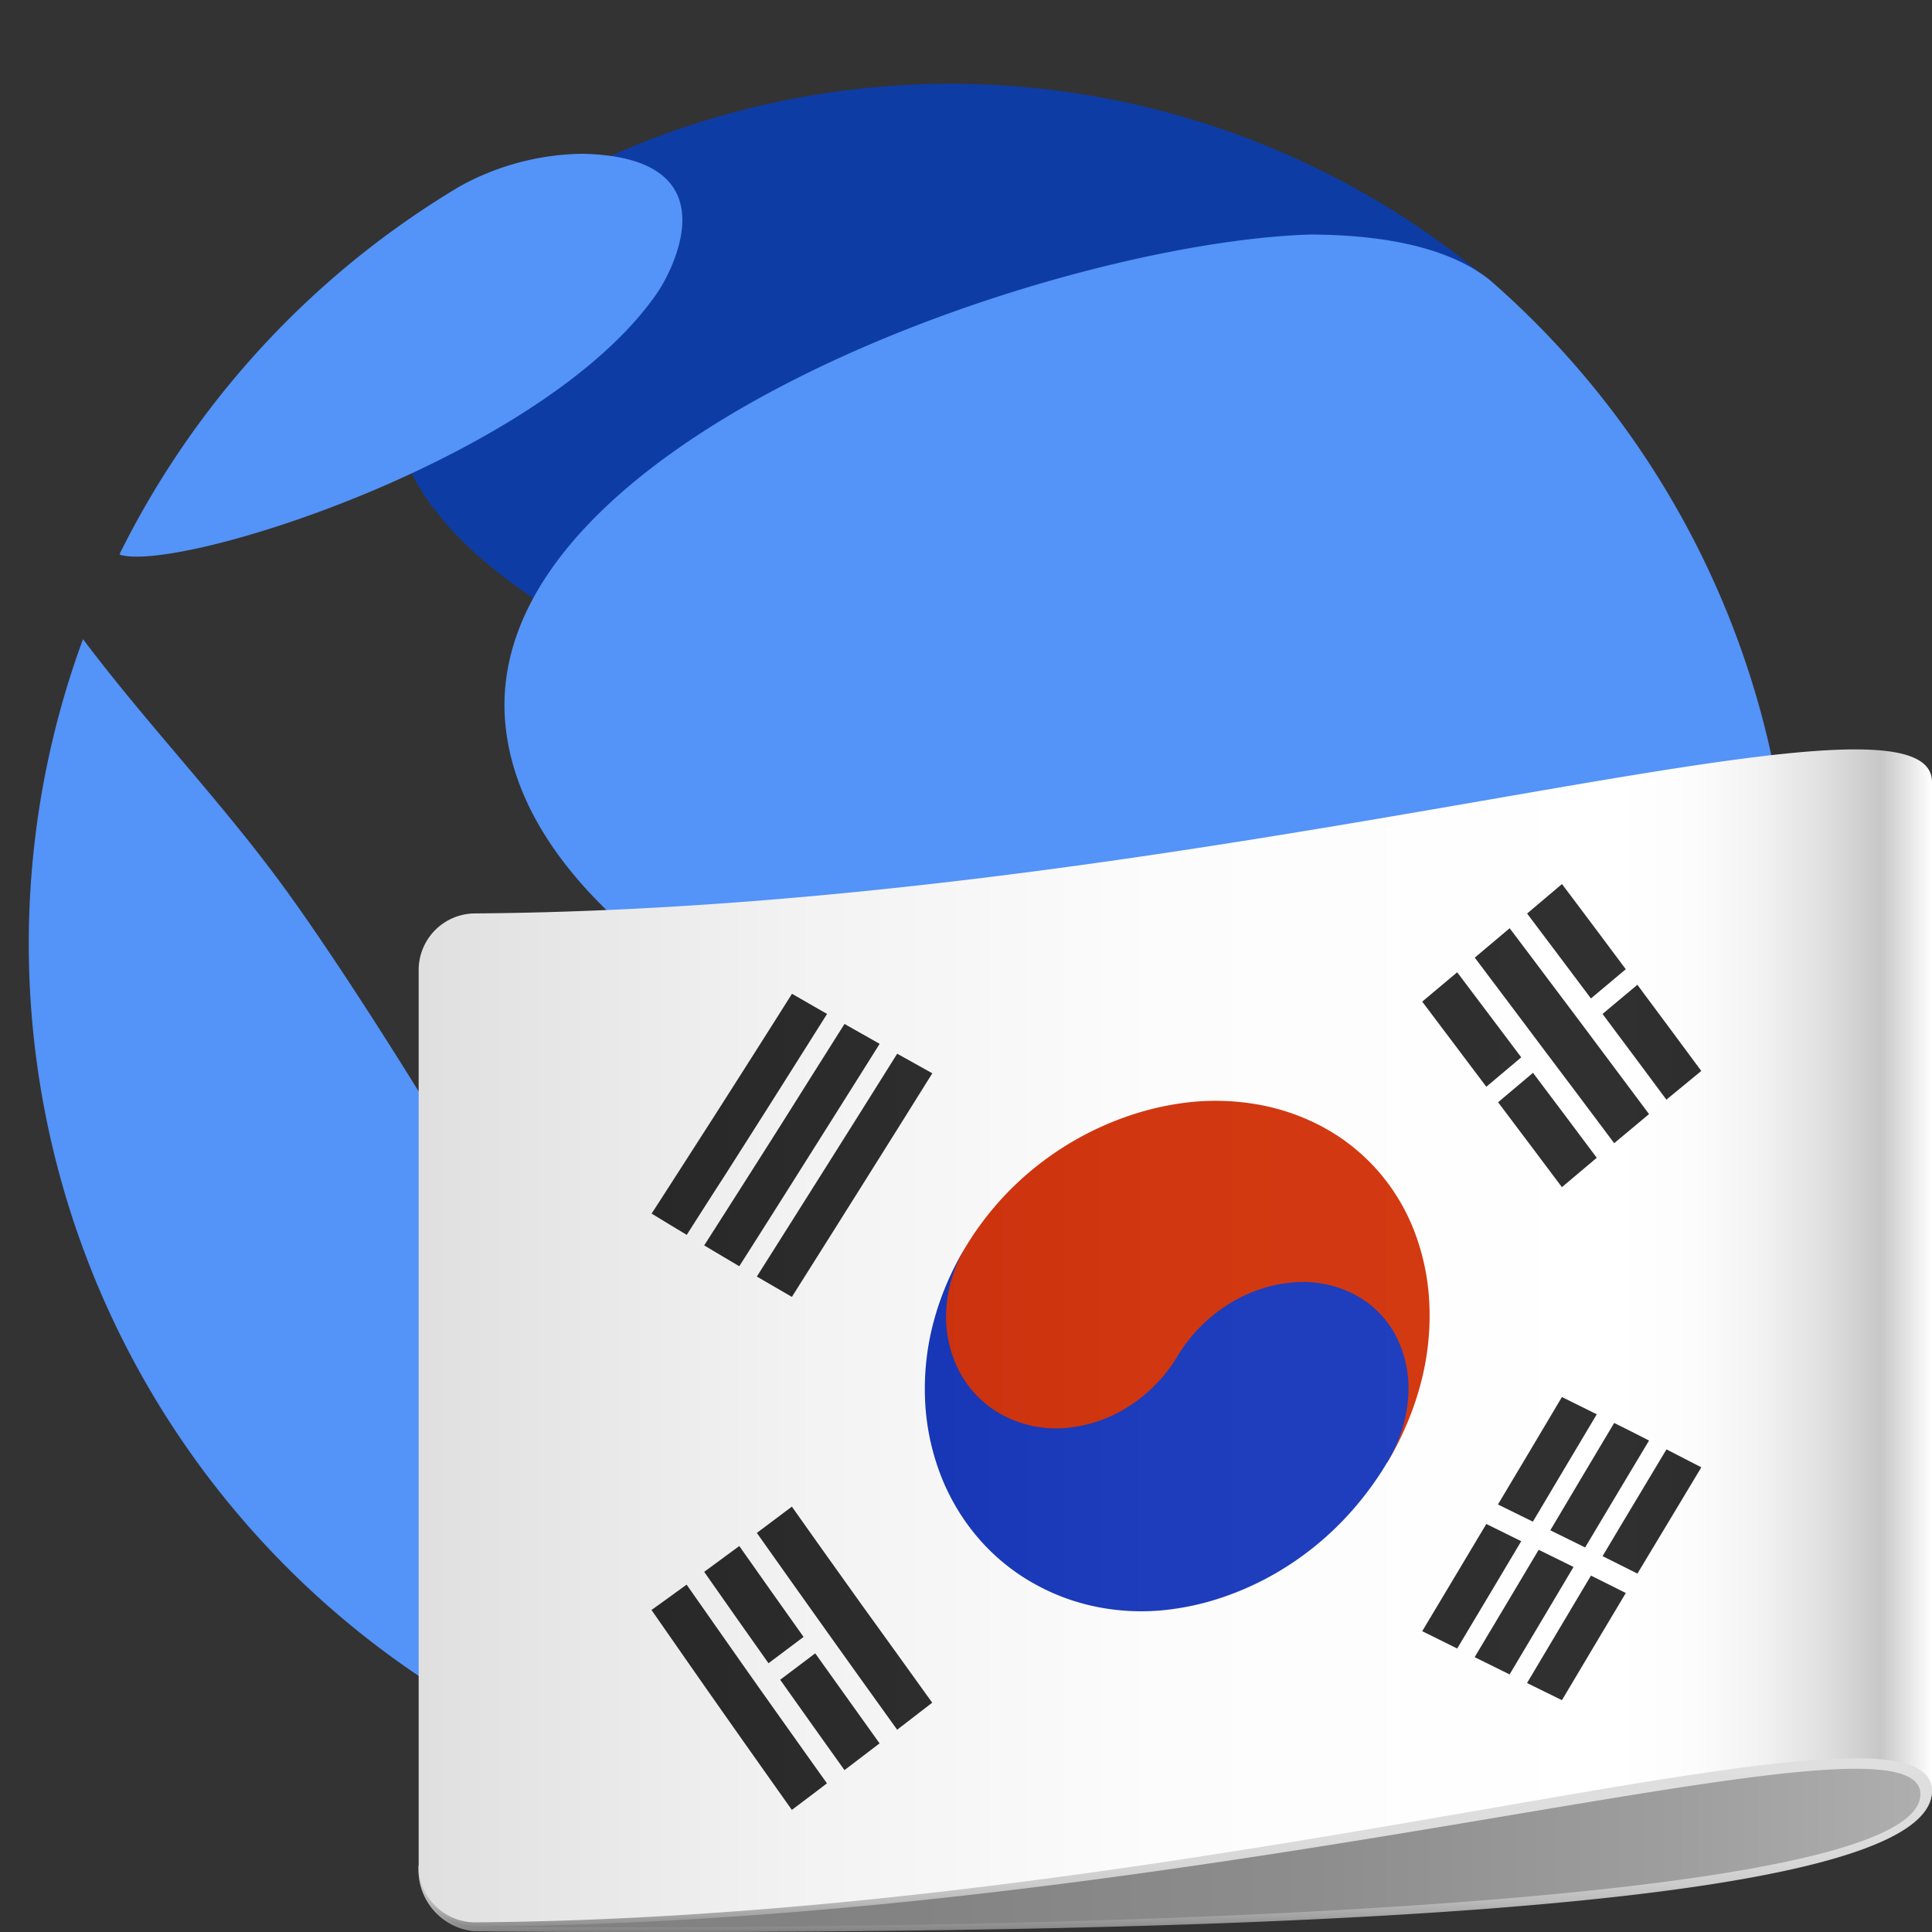
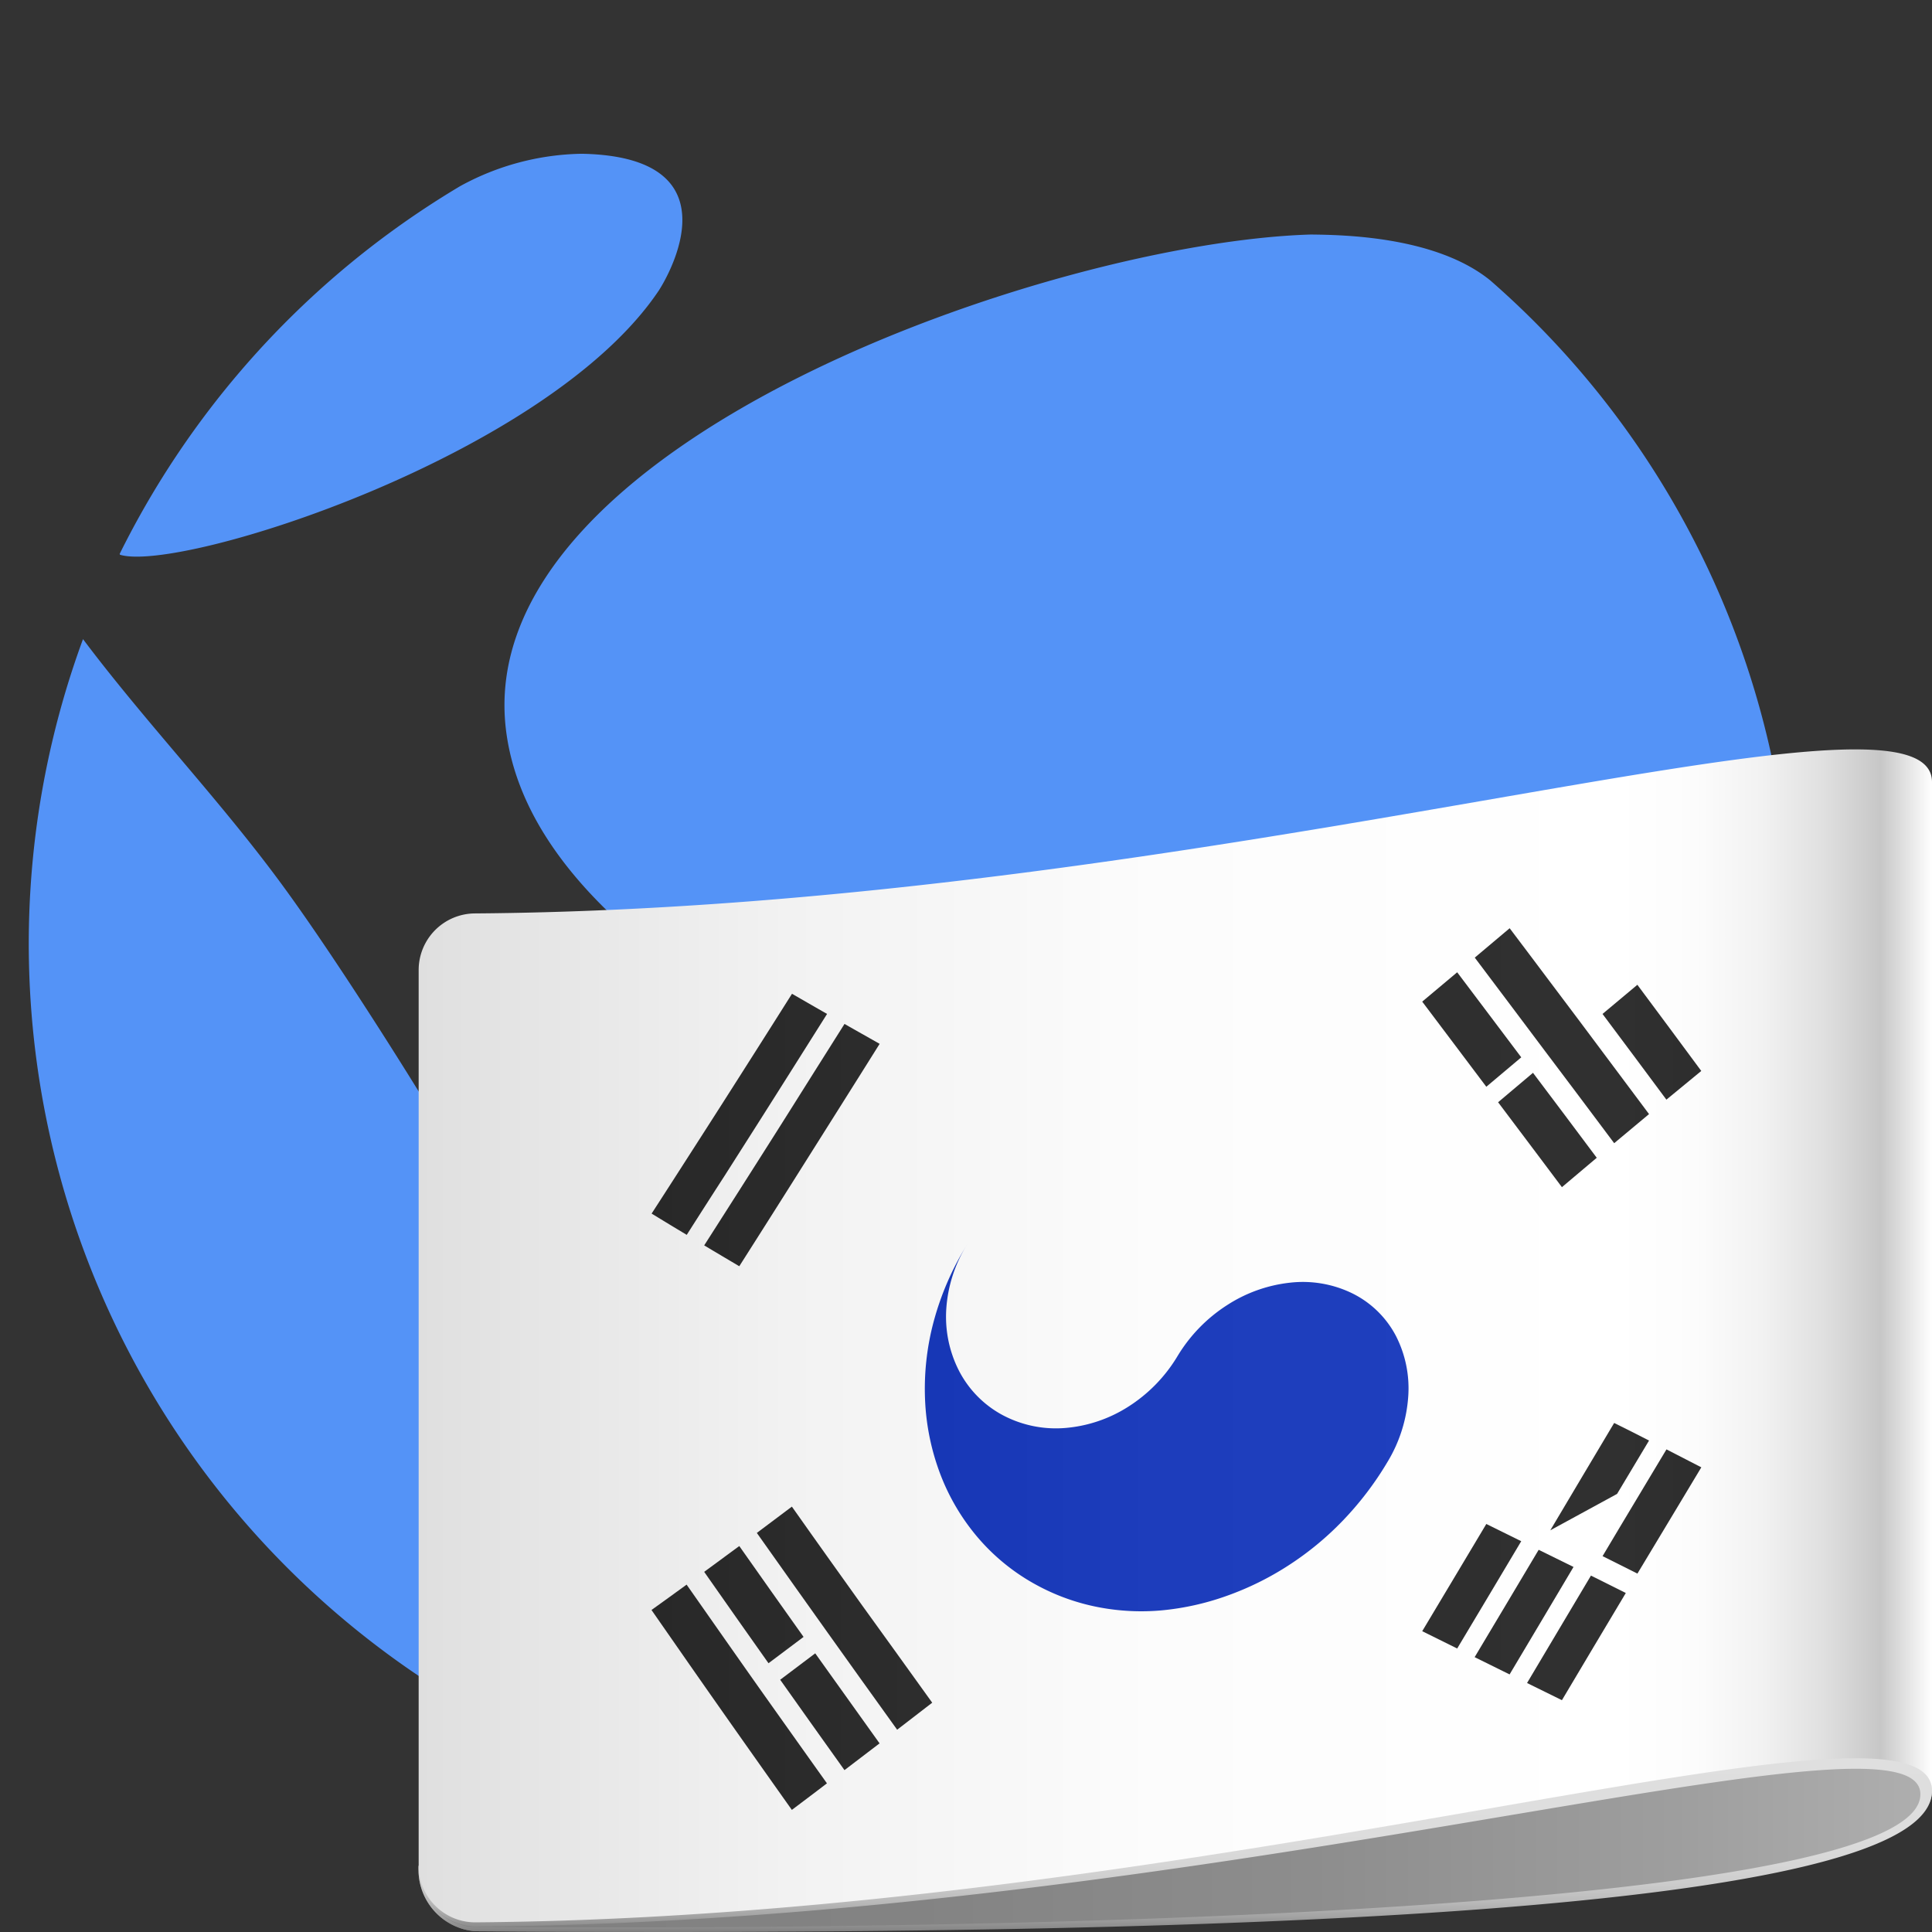
<svg xmlns="http://www.w3.org/2000/svg" xmlns:xlink="http://www.w3.org/1999/xlink" viewBox="0 0 80 80">
  <rect x="0" y="0" width="80" height="80" fill="#333333" stroke="none" />
  <defs>
    <linearGradient id="a4c0cb43-339d-471a-b8bf-c8a81cf9d019" x1="17.335" x2="79.999" y1="55.314" y2="55.314" gradientUnits="userSpaceOnUse">
      <stop offset="0" />
      <stop offset=".791" stop-color="#fff" />
      <stop offset=".806" stop-color="#f8f8f8" />
      <stop offset=".829" stop-color="#e4e4e4" />
      <stop offset=".856" stop-color="#c4c4c4" />
      <stop offset=".886" stop-color="#979797" />
      <stop offset=".919" stop-color="#5e5e5e" />
      <stop offset=".954" stop-color="#191919" />
      <stop offset=".966" />
      <stop offset="1" stop-color="#bfbfbf" />
    </linearGradient>
    <linearGradient id="b6d21e11-95a7-4b4c-ae97-da6daeb64a0c" x1="17.336" x2="80" y1="74.339" y2="74.339" gradientUnits="userSpaceOnUse">
      <stop offset="0" stop-color="gray" />
      <stop offset=".327" stop-color="#838383" />
      <stop offset=".59" stop-color="#8d8d8d" />
      <stop offset=".83" stop-color="#9e9e9e" />
      <stop offset="1" stop-color="#afafaf" />
    </linearGradient>
    <linearGradient id="f910fcf5-81fd-4164-93c1-71b90c37dcd6" x1="48.668" x2="48.668" y1="68.69" y2="80" gradientUnits="userSpaceOnUse">
      <stop offset=".35" stop-color="#dfdfdf" />
      <stop offset=".645" stop-color="#ddd" />
      <stop offset=".752" stop-color="#d6d6d6" />
      <stop offset=".828" stop-color="#cbcbcb" />
      <stop offset=".889" stop-color="#bababa" />
      <stop offset=".941" stop-color="#a4a4a4" />
      <stop offset=".987" stop-color="#898989" />
      <stop offset="1" stop-color="gray" />
    </linearGradient>
    <linearGradient id="f34b6f70-7815-4d5f-b962-f16671f54244" x1="17.336" x2="80" y1="55.314" y2="55.314" gradientUnits="userSpaceOnUse">
      <stop offset="0" stop-color="#dfdfdf" />
      <stop offset=".021" stop-color="#e1e1e1" />
      <stop offset=".244" stop-color="#f2f2f2" />
      <stop offset=".487" stop-color="#fcfcfc" />
      <stop offset=".791" stop-color="#fff" />
      <stop offset=".844" stop-color="#fcfcfc" />
      <stop offset=".887" stop-color="#f2f2f2" />
      <stop offset=".926" stop-color="#e1e1e1" />
      <stop offset=".963" stop-color="#c9c9c9" />
      <stop offset=".966" stop-color="#c7c7c7" />
      <stop offset="1" stop-color="#fff" />
    </linearGradient>
    <linearGradient id="b3e97437-ef32-428d-b18c-4c46393d4dc3" x1="17.338" x2="79.999" y1="42.63" y2="42.63" gradientUnits="userSpaceOnUse">
      <stop offset="0" stop-color="#242424" />
      <stop offset=".335" stop-color="#2d2d2d" />
      <stop offset=".791" stop-color="#303030" />
      <stop offset=".867" stop-color="#2d2d2d" />
      <stop offset=".928" stop-color="#232323" />
      <stop offset=".966" stop-color="#181818" />
      <stop offset="1" stop-color="#303030" />
    </linearGradient>
    <linearGradient xlink:href="#b3e97437-ef32-428d-b18c-4c46393d4dc3" id="bbaa1981-f086-44f3-8940-a6702fc9795f" x1="17.332" x2="80.001" y1="46.79" y2="46.79" />
    <linearGradient xlink:href="#b3e97437-ef32-428d-b18c-4c46393d4dc3" id="b1cbeea0-cda4-4bff-aa36-62a9a6617568" x1="17.339" x2="79.999" y1="42.886" y2="42.886" />
    <linearGradient xlink:href="#b3e97437-ef32-428d-b18c-4c46393d4dc3" id="fc3104ee-ea7c-4df3-962b-4ab2ce1ea608" x1="17.339" x2="79.998" y1="38.975" y2="38.975" />
    <linearGradient xlink:href="#b3e97437-ef32-428d-b18c-4c46393d4dc3" id="a64d47f7-a36b-4ba0-bb29-7f984966ddbf" x1="17.339" x2="79.999" y1="43.156" y2="43.156" />
    <linearGradient xlink:href="#b3e97437-ef32-428d-b18c-4c46393d4dc3" id="b8988f02-36c7-4e53-bf25-611485d3d062" x1="17.337" x2="79.999" y1="67.012" y2="67.012" />
    <linearGradient xlink:href="#b3e97437-ef32-428d-b18c-4c46393d4dc3" id="a3b79d1d-61b3-4ff8-a443-e590c03b5cae" x1="17.335" x2="80.004" y1="66.444" y2="66.444" />
    <linearGradient xlink:href="#b3e97437-ef32-428d-b18c-4c46393d4dc3" id="f0a19fe7-2d97-4f3a-a98d-51b57abc921f" x1="17.339" x2="79.993" y1="70.879" y2="70.879" />
    <linearGradient xlink:href="#b3e97437-ef32-428d-b18c-4c46393d4dc3" id="ac7d4098-d18f-45ca-97bd-c4390554b858" x1="17.336" x2="80" y1="70.28" y2="70.28" />
    <linearGradient xlink:href="#b3e97437-ef32-428d-b18c-4c46393d4dc3" id="e1fdee4c-169e-4a64-a09a-2b06bcb3cc18" x1="17.337" x2="79.998" y1="48.667" y2="48.667" />
    <linearGradient xlink:href="#b3e97437-ef32-428d-b18c-4c46393d4dc3" id="a739b0bb-a6b5-4e5e-bb5e-e41c7e55f82e" x1="17.336" x2="80" y1="47.415" y2="47.415" />
    <linearGradient xlink:href="#b3e97437-ef32-428d-b18c-4c46393d4dc3" id="e051baf4-f8a5-463a-9874-c9886afff481" x1="17.336" x2="80" y1="46.141" y2="46.141" />
    <linearGradient xlink:href="#b3e97437-ef32-428d-b18c-4c46393d4dc3" id="a6f47ef3-e002-442c-a2e4-26feac3ff278" x1="17.338" x2="79.999" y1="65.683" y2="65.683" />
    <linearGradient xlink:href="#b3e97437-ef32-428d-b18c-4c46393d4dc3" id="b3d3a6f7-3c6f-4e25-839d-75a8baa2cff6" x1="17.332" x2="80.001" y1="60.429" y2="60.429" />
    <linearGradient xlink:href="#b3e97437-ef32-428d-b18c-4c46393d4dc3" id="ade30f49-cd00-467c-ac7a-4e8d62cec1b8" x1="17.338" x2="80" y1="66.754" y2="66.754" />
    <linearGradient xlink:href="#b3e97437-ef32-428d-b18c-4c46393d4dc3" id="f0a7bb84-a8ea-4917-8b83-1460ffec250e" x1="17.339" x2="79.999" y1="61.5" y2="61.5" />
    <linearGradient xlink:href="#b3e97437-ef32-428d-b18c-4c46393d4dc3" id="e628063e-a13b-4bb6-9932-5e8de176588a" x1="17.339" x2="79.999" y1="67.822" y2="67.822" />
    <linearGradient xlink:href="#b3e97437-ef32-428d-b18c-4c46393d4dc3" id="a729ad11-17c6-4dd0-b711-128241e1c95d" x1="17.339" x2="79.999" y1="62.588" y2="62.588" />
    <linearGradient id="a98e23cb-ea2d-4e8c-9b19-395b324d8e2b" x1="17.336" x2="80" y1="54.261" y2="54.261" gradientUnits="userSpaceOnUse">
      <stop offset="0" stop-color="#b41b00" />
      <stop offset=".021" stop-color="#b61d01" />
      <stop offset=".244" stop-color="#c72e0b" />
      <stop offset=".487" stop-color="#d13811" />
      <stop offset=".791" stop-color="#d43b13" />
      <stop offset=".841" stop-color="#d13812" />
      <stop offset=".882" stop-color="#c72f0f" />
      <stop offset=".919" stop-color="#b61f0a" />
      <stop offset=".954" stop-color="#9e0903" />
      <stop offset=".966" stop-color="#940000" />
      <stop offset="1" stop-color="#d43b13" />
    </linearGradient>
    <linearGradient id="ae94e8f6-da5a-4fda-8f4c-841c7327d448" x1="17.336" x2="79.999" y1="59.12" y2="59.12" gradientUnits="userSpaceOnUse">
      <stop offset="0" stop-color="#00209f" />
      <stop offset=".021" stop-color="#0222a1" />
      <stop offset=".244" stop-color="#1333b2" />
      <stop offset=".487" stop-color="#1d3dbc" />
      <stop offset=".791" stop-color="#2040bf" />
      <stop offset=".841" stop-color="#1e3dbc" />
      <stop offset=".882" stop-color="#1933b2" />
      <stop offset=".919" stop-color="#1122a1" />
      <stop offset=".954" stop-color="#050a89" />
      <stop offset=".966" stop-color="#00007f" />
      <stop offset="1" stop-color="#2040bf" />
    </linearGradient>
    <linearGradient id="ac9074f8-07cd-4268-af68-8201669dd596" x1="17.335" x2="79.999" y1="55.314" y2="55.314" gradientUnits="userSpaceOnUse">
      <stop offset="0" stop-color="#404040" />
      <stop offset=".791" stop-color="#fff" />
      <stop offset=".966" stop-color="#fff" />
      <stop offset="1" stop-color="#fff" />
    </linearGradient>
  </defs>
-   <path fill="#0e3ca5" d="M32.585 59.26c2 7.4 9.176 13.045 12.8 12.811.127-.008 13.745-2.547 21.2-15 5.8-9.693 3.826-19.05-4.064-19.255-2.839.208-33.745 7.349-29.934 21.446m29.198-47.527-.008-.007.011-.006a34.626 34.626 0 0 0-36.5-5.267A20.236 20.236 0 0 0 23.1 7.53c-.486.258-.972.516-1.444.8l.115.035a15.759 15.759 0 0 0-3.655 3.46C8.172 24.953 41.486 34.5 59.3 34.528c8.191 5.883 10.491-16.561 2.485-22.793Z" />
  <path fill="#5493f7" d="M27.3 12C22.723 18.88 7.478 23.727 4.971 22.972l-.017-.032c.1-.207.207-.414.313-.619a36.682 36.682 0 0 1 10.87-12.683q1.407-1.03 2.913-1.928a10.8 10.8 0 0 1 5.04-1.343c6.789.13 3.244 5.58 3.207 5.635m-3.753 48.611c.329 2.161-.008 10.7-.45 11.418-.381.023-1.174.072-3.471-1.217A36.541 36.541 0 0 1 3.054 27.558q.183-.55.383-1.093c2.631 3.5 5.676 6.666 8.264 10.2 2.465 3.365 5.856 8.852 6.546 10.024 4.284 7.277 4.967 11.767 5.294 13.925m50.648-21.52A36.4 36.4 0 0 1 71.648 52.5c-4.3 4.62-33.283-6.753-33.567-6.877C34.116 43.886 22.05 38.6 20.961 30.3 19.4 18.35 43.63 10.026 54.28 9.711c1.277.015 5.163.06 7.429 1.9a36.415 36.415 0 0 1 12.48 27.483M54.568 71.467c-3.16 1.474-6.638.4-5.734-2.677 1.735-5.909 16.886-11.967 20.232-12.3.413-.041.588.24.405.561a36.873 36.873 0 0 1-14.9 14.411" />
  <path fill="url(#b6d21e11-95a7-4b4c-ae97-da6daeb64a0c)" d="M17.336 77.254a2.552 2.552 0 0 0 2.328 2.714c30.7.21 60.336-1.2 60.336-5.8 0-13.924-62.664 3.086-62.664 3.086Z" />
  <path fill="url(#f910fcf5-81fd-4164-93c1-71b90c37dcd6)" d="M17.336 77.254a2.549 2.549 0 0 0 2.34 2.714c30.692.233 60.287-.731 60.324-5.8 0-13.924-62.664 3.086-62.664 3.086Zm2.342 2.537a2.194 2.194 0 0 1-.245-.014 2.4 2.4 0 0 1-1.987-1.763 2.368 2.368 0 0 0 2.229 1.761c30.67-.192 59.844-9.635 59.844-5.477 0 4.244-29.171 5.702-59.841 5.493Z" />
  <path fill="url(#f34b6f70-7815-4d5f-b962-f16671f54244)" d="M19.68 37.823a2.343 2.343 0 0 0-2.344 2.343v37.088a2.343 2.343 0 0 0 2.328 2.346C50.363 79.37 80.038 69.209 80 74.169V32.394c.038-4.961-29.627 5.199-60.32 5.429Z" />
  <path fill="url(#b3e97437-ef32-428d-b18c-4c46393d4dc3)" d="M61.545 45c.58-.486.868-.73 1.447-1.218-.53-.7-.928-1.231-1.325-1.76l-1.328-1.762-1.448 1.215 1.328 1.763c.399.53.796 1.062 1.326 1.762Z" />
  <path fill="url(#bbaa1981-f086-44f3-8940-a6702fc9795f)" d="M64.676 49.158c.576-.488.865-.732 1.442-1.217L64.8 46.18c-.4-.529-.793-1.054-1.322-1.757-.578.487-.866.733-1.445 1.219.53.7.927 1.23 1.324 1.759Z" />
  <path fill="url(#b1cbeea0-cda4-4bff-aa36-62a9a6617568)" d="M63.954 43.494c.433.575.866 1.148 1.335 1.773l1.551 2.07c.578-.484.866-.726 1.443-1.205-.577-.776-1.083-1.449-1.552-2.077L65.4 42.274l-1.335-1.775c-.469-.622-.974-1.3-1.553-2.063-.578.487-.866.731-1.445 1.217l1.554 2.065c.47.624.901 1.2 1.333 1.776Z" />
-   <path fill="url(#fc3104ee-ea7c-4df3-962b-4ab2ce1ea608)" d="M65.877 41.344c.577-.486.866-.727 1.443-1.21-.529-.709-.92-1.234-1.32-1.768l-1.322-1.76-1.444 1.222 1.323 1.757Z" />
  <path fill="url(#a64d47f7-a36b-4ba0-bb29-7f984966ddbf)" d="M67.8 40.778c-.577.481-.866.723-1.443 1.207l1.322 1.77 1.323 1.779c.578-.478.866-.716 1.444-1.188-.53-.718-.926-1.254-1.323-1.788s-.792-1.069-1.323-1.78Z" />
  <path fill="url(#b8988f02-36c7-4e53-bf25-611485d3d062)" d="m35.694 66.468-1.344-1.882c-.473-.664-.979-1.375-1.56-2.2-.581.438-.871.656-1.451 1.089.58.823 1.088 1.54 1.559 2.2s.908 1.278 1.344 1.889.872 1.223 1.344 1.882.981 1.37 1.563 2.178c.581-.446.872-.669 1.452-1.119l-1.561-2.171Z" />
  <path fill="url(#a3b79d1d-61b3-4ff8-a443-e590c03b5cae)" d="m30.49 66.984 1.332 1.887c.581-.434.87-.652 1.452-1.09-.533-.749-.932-1.311-1.331-1.876s-.8-1.131-1.331-1.887c-.581.429-.872.643-1.453 1.069Z" />
  <path fill="url(#f0a19fe7-2d97-4f3a-a98d-51b57abc921f)" d="M33.757 68.461c-.581.441-.871.656-1.451 1.094.532.751.93 1.313 1.33 1.874l1.332 1.868c.581-.441.872-.663 1.453-1.108-.533-.744-.933-1.3-1.331-1.862Z" />
  <path fill="url(#ac7d4098-d18f-45ca-97bd-c4390554b858)" d="M31.337 69.756c-.435-.616-.87-1.236-1.342-1.908l-1.564-2.232c-.581.421-.872.634-1.454 1.05l1.562 2.244a763.05 763.05 0 0 0 2.689 3.828c.472.669.981 1.388 1.561 2.206.581-.438.871-.655 1.453-1.1-.582-.816-1.089-1.529-1.561-2.194s-.908-1.277-1.344-1.894Z" />
-   <path fill="url(#e1fdee4c-169e-4a64-a09a-2b06bcb3cc18)" d="m35.588 46.123-1.346 2.138c-.436.692-.873 1.381-1.344 2.131s-.979 1.552-1.559 2.467c.58.34.87.507 1.451.843l1.561-2.476c.473-.75.909-1.444 1.345-2.139l1.346-2.144c.473-.755.982-1.567 1.563-2.5-.581-.323-.872-.485-1.454-.811-.581.929-1.09 1.74-1.563 2.491Z" />
  <path fill="url(#a739b0bb-a6b5-4e5e-bb5e-e41c7e55f82e)" d="M32.064 47.007a1184.82 1184.82 0 0 1-2.905 4.562c.581.347.872.519 1.453.863.581-.913 1.089-1.715 1.561-2.46s.907-1.436 1.343-2.128l1.345-2.134c.473-.751.982-1.559 1.563-2.487-.581-.329-.873-.493-1.455-.824-.582.924-1.092 1.73-1.563 2.479s-.906 1.441-1.342 2.129Z" />
  <path fill="url(#e051baf4-f8a5-463a-9874-c9886afff481)" d="m30 48.693 1.343-2.111c.436-.687.871-1.375 1.343-2.122l1.561-2.475c-.582-.333-.872-.5-1.452-.835a1084.572 1084.572 0 0 1-2.905 4.576c-.436.683-.873 1.363-1.346 2.1s-.98 1.527-1.562 2.426c.582.355.873.532 1.454.881.577-.906 1.085-1.7 1.564-2.44Z" />
  <path fill="url(#a6f47ef3-e002-442c-a2e4-26feac3ff278)" d="m62.991 63.818-1.446-.713-1.327 2.221-1.327 2.218 1.448.717 1.327-2.22 1.325-2.223Z" />
-   <path fill="url(#b3d3a6f7-3c6f-4e25-839d-75a8baa2cff6)" d="M63.473 63.009c.53-.889.926-1.558 1.323-2.225l1.323-2.221c-.578-.286-.867-.432-1.443-.715l-1.323 2.226c-.4.667-.8 1.335-1.326 2.223l1.446.712Z" />
  <path fill="url(#ade30f49-cd00-467c-ac7a-4e8d62cec1b8)" d="m65.156 64.884-1.443-.71c-.529.89-.927 1.558-1.325 2.224l-1.326 2.221 1.447.715 1.324-2.224 1.323-2.226Z" />
-   <path fill="url(#f0a7bb84-a8ea-4917-8b83-1460ffec250e)" d="M66.96 61.859c.4-.664.794-1.328 1.323-2.209-.577-.3-.866-.439-1.444-.728l-1.322 2.219-1.322 2.225c.577.282.865.424 1.442.711.529-.887.926-1.555 1.323-2.218Z" />
+   <path fill="url(#f0a7bb84-a8ea-4917-8b83-1460ffec250e)" d="M66.96 61.859c.4-.664.794-1.328 1.323-2.209-.577-.3-.866-.439-1.444-.728l-1.322 2.219-1.322 2.225Z" />
  <path fill="url(#e628063e-a13b-4bb6-9932-5e8de176588a)" d="M64.555 67.465c-.4.669-.793 1.337-1.323 2.225.578.285.866.428 1.444.711.528-.889.925-1.557 1.322-2.222s.794-1.332 1.323-2.216c-.577-.291-.866-.435-1.443-.721l-1.323 2.223Z" />
  <path fill="url(#a729ad11-17c6-4dd0-b711-128241e1c95d)" d="M67.682 62.222c-.4.663-.794 1.327-1.323 2.214.577.287.866.432 1.443.723.53-.885.927-1.543 1.324-2.2s.792-1.319 1.322-2.2c-.578-.3-.866-.449-1.443-.743l-1.323 2.206Z" />
-   <path fill="url(#a98e23cb-ea2d-4e8c-9b19-395b324d8e2b)" d="M58.561 50.975A8.349 8.349 0 0 0 57 48.418a8.226 8.226 0 0 0-2.438-1.862 8.986 8.986 0 0 0-2.522-.828 10.05 10.05 0 0 0-2.669-.1 11.739 11.739 0 0 0-2.655.585 12.737 12.737 0 0 0-4.81 2.979 12.571 12.571 0 0 0-1.851 2.326 8.793 8.793 0 0 0-1.182 3.013 7.822 7.822 0 0 0 .016 3 6.967 6.967 0 0 0 1.141 2.648 6.449 6.449 0 0 0 2.2 1.938 6.85 6.85 0 0 0 2.89.807 7.81 7.81 0 0 0 3-.444 9.362 9.362 0 0 0 2.78-1.564 9.787 9.787 0 0 0 2.21-2.54l2.172 1.1c.65.326 1.3.649 2.164 1.079a12.611 12.611 0 0 0 1.387-3.281A10.969 10.969 0 0 0 59.187 54a9.548 9.548 0 0 0-.626-3.025Z" />
  <path fill="url(#ae94e8f6-da5a-4fda-8f4c-841c7327d448)" d="M56 53.557a4.671 4.671 0 0 0-2.583-.444 5.975 5.975 0 0 0-2.6.926 6.476 6.476 0 0 0-2.059 2.116 6.333 6.333 0 0 1-2.049 2.1 5.714 5.714 0 0 1-2.606.875 4.7 4.7 0 0 1-2.6-.541 4.335 4.335 0 0 1-1.8-1.842 4.917 4.917 0 0 1-.52-2.54 5.739 5.739 0 0 1 .871-2.687 11.882 11.882 0 0 0-1.392 3.2 10.762 10.762 0 0 0-.357 3.247 9.828 9.828 0 0 0 .628 3.067 8.961 8.961 0 0 0 1.567 2.644 8.555 8.555 0 0 0 2.455 1.972 8.844 8.844 0 0 0 2.526.9 9.374 9.374 0 0 0 2.661.128 11.035 11.035 0 0 0 2.664-.6 12.182 12.182 0 0 0 2.535-1.25 12.574 12.574 0 0 0 2.26-1.86 13.27 13.27 0 0 0 1.844-2.419 6.022 6.022 0 0 0 .868-2.737 4.761 4.761 0 0 0-.518-2.509A4.073 4.073 0 0 0 56 53.557Z" />
</svg>